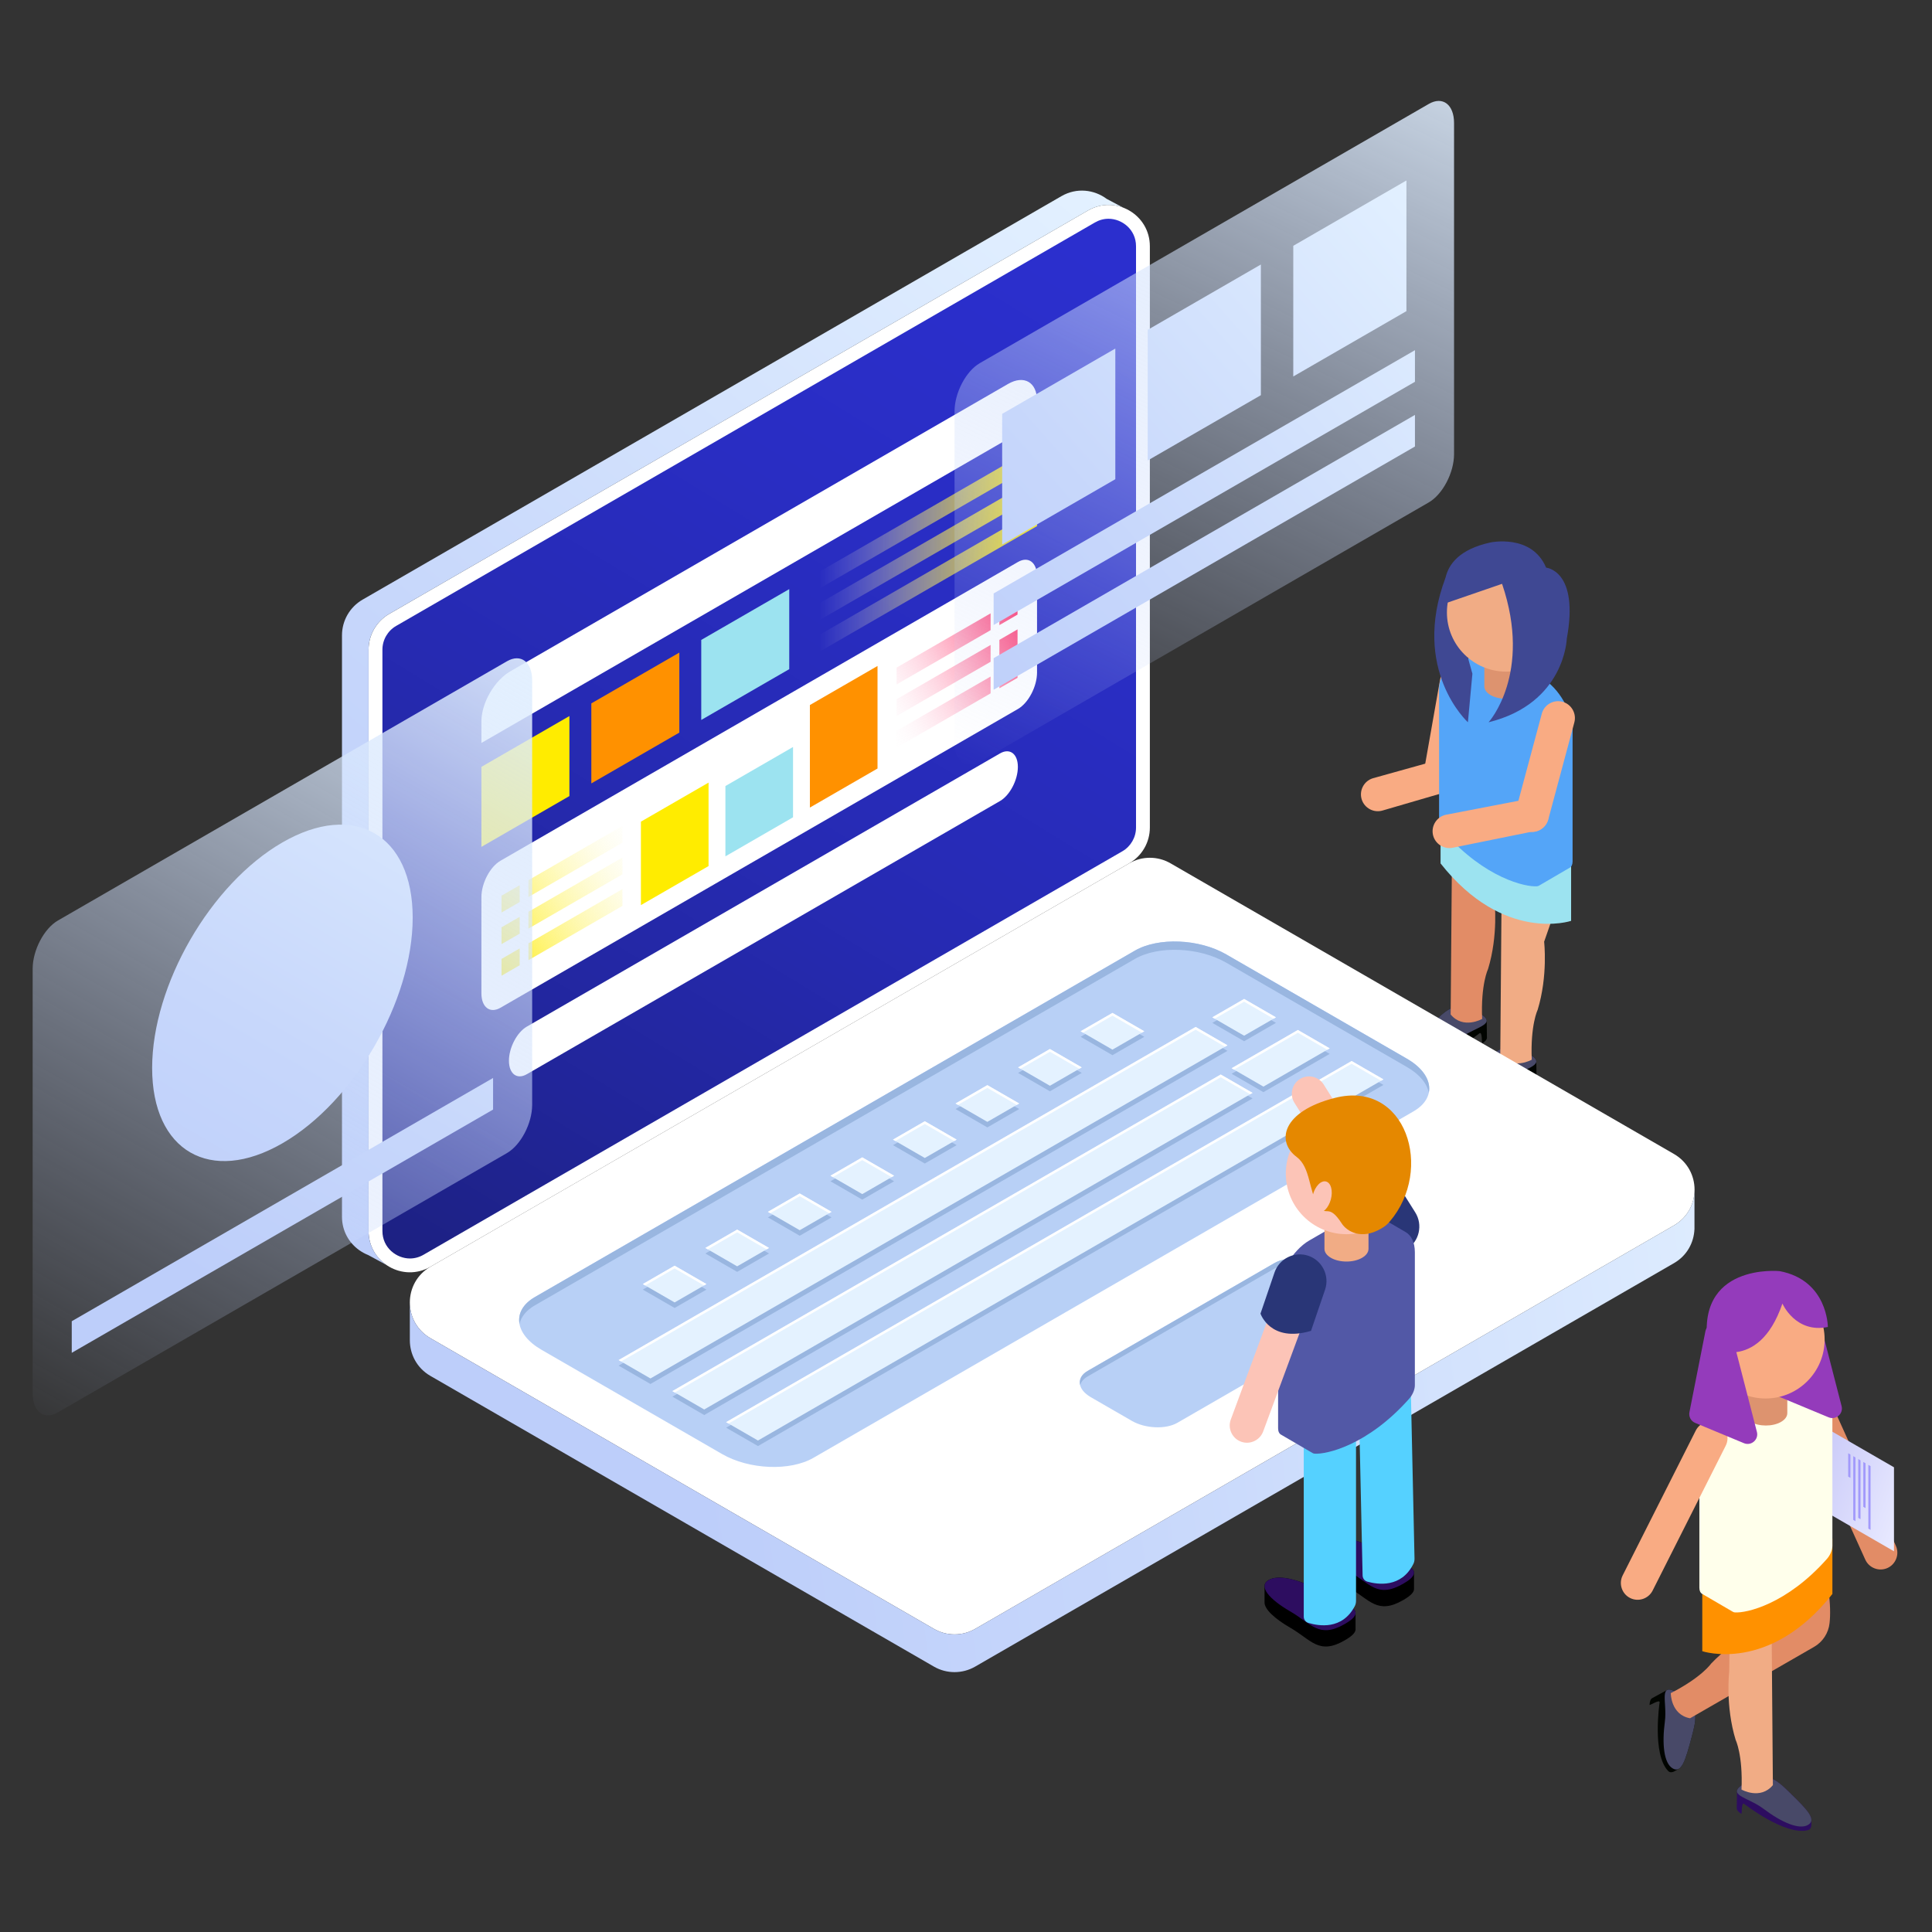
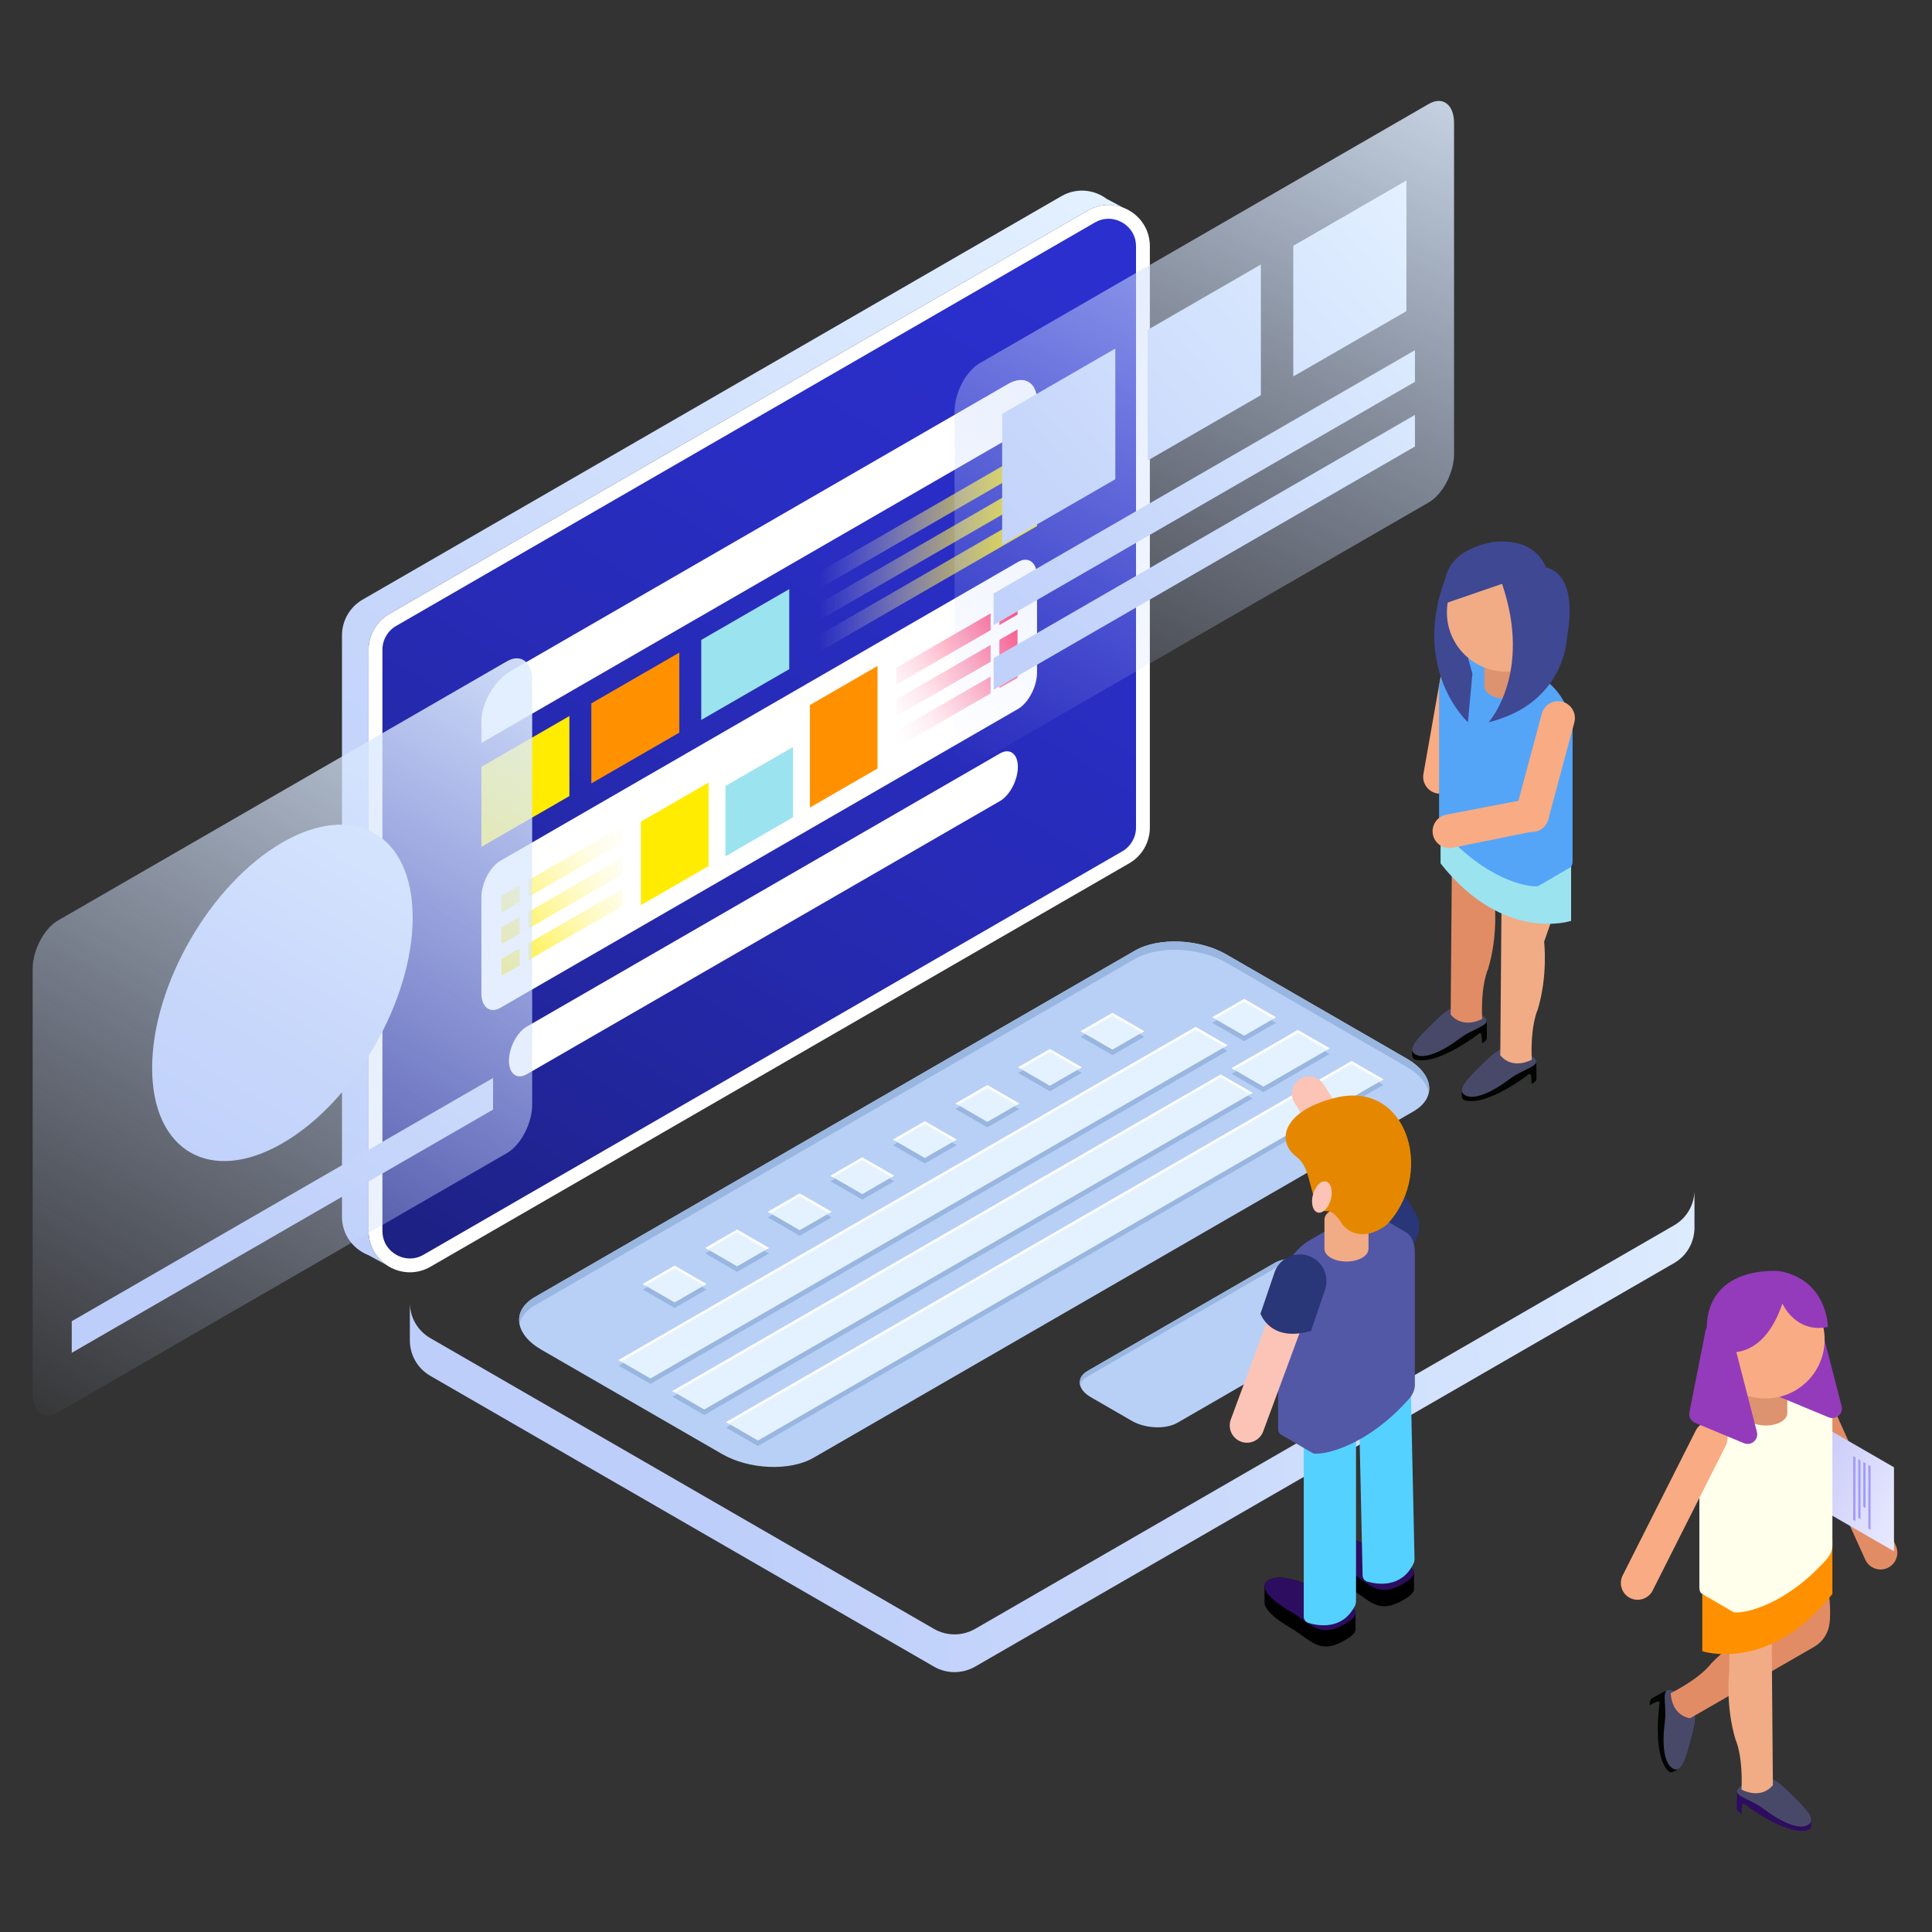
<svg xmlns="http://www.w3.org/2000/svg" version="1.1" id="Layer_1" x="0px" y="0px" width="1024px" height="1024px" viewBox="0 0 1024 1024" enable-background="new 0 0 1024 1024" xml:space="preserve">
  <rect x="0" y="0" width="1024" height="1024" fill="#333333" stroke="none" />
  <g>
    <g>
      <path fill="#F9AB83" d="M761.672,420.532L761.672,420.532c4.832,0.864,9.495-2.385,10.361-7.218l8.787-49.798    c0.865-4.833-2.382-9.497-7.217-10.361l0,0c-4.835-0.864-9.495,2.385-10.361,7.218l-8.79,49.798    C753.589,415.005,756.837,419.668,761.672,420.532z" />
-       <path fill="#F9AB83" d="M721.736,423.713L721.736,423.713c1.475,4.684,6.513,7.311,11.196,5.838l30.814-8.985    c4.9-0.316,8.65-4.582,8.337-9.484l0,0c-0.315-4.9-4.584-8.651-9.484-8.335l-35.024,9.768    C722.892,413.989,720.263,419.029,721.736,423.713z" />
    </g>
    <g>
      <g>
        <g>
          <path fill="#010400" d="M814.397,571.343c0.117,1.189-0.835,2.213-2.412,3.217c-0.454,0.288,0.058-6.413-1.502-5.292      c-0.45,0.322-21.959,17.072-33.97,13.979c-1.333-0.344-1.756-1.567-1.794-2.585v-2.7c-0.165-3.045,4.364-7.691,11.248-14.399      c7.581-7.388,12.416-12,23.749-5.457c3.24,1.869,4.54,3.271,4.557,4.468L814.397,571.343z" />
          <path fill="#484968" d="M785.968,563.563c-9.162,8.928-14.158,14.203-9.454,16.921c4.705,2.715,14.104-1.374,23.75-8.663      c8.45-6.381,20.787-7.172,9.453-13.715C798.384,551.563,793.549,556.175,785.968,563.563z" />
        </g>
      </g>
      <path fill="#F1AC85" d="M795.178,559.305l0.67-82.428l27.247,8.833l-4.673,13.431c0,0,2.109,17.951-3.44,36.125    c0,0-3.89,7.932-3.12,26.399C811.861,561.666,801.854,567.356,795.178,559.305z" />
    </g>
    <g>
      <g>
        <g>
          <path fill="#010400" d="M788.102,549.734c0.117,1.189-0.835,2.213-2.412,3.217c-0.454,0.288,0.059-6.409-1.502-5.292      c-0.45,0.322-21.959,17.072-33.97,13.979c-1.333-0.344-1.756-1.567-1.794-2.581v-2.701c-0.164-3.048,4.365-7.694,11.248-14.398      c7.581-7.389,12.416-12.004,23.749-5.457c3.241,1.869,4.54,3.268,4.557,4.464L788.102,549.734z" />
          <path fill="#484968" d="M759.672,541.958c-9.162,8.924-14.158,14.202-9.454,16.917c4.705,2.715,14.104-1.374,23.75-8.663      c8.45-6.381,20.787-7.168,9.453-13.711C772.088,529.954,767.253,534.569,759.672,541.958z" />
        </g>
      </g>
      <path fill="#E28C66" d="M768.882,537.696l0.67-82.427l27.247,8.833l-4.67,13.432c0,0,2.106,17.95-3.443,36.124    c0,0-3.89,7.932-3.12,26.399C785.565,540.058,775.559,545.748,768.882,537.696z" />
    </g>
    <path fill="#9CE3F0" d="M832.721,457.637v30.437c0,0-35.667,12.043-69.193-30.437v-29.46L832.721,457.637z" />
    <path fill="#54A5F8" d="M815.775,469.37c-0.333,0.211-0.711,0.345-1.141,0.379c-5.979,0.462-27.472-4.218-48.973-28.45   c-1.771-1.995-2.915-4.703-2.915-6.967v-68.764c0-5.182,1.853-8.818,4.832-10.493l16.165-9.433   c2.941-1.751,7.024-1.541,11.522,1.055l22.048,12.73c8.904,5.141,16.187,17.756,16.187,28.038v69.164   c0,1.612-0.574,2.792-1.557,3.309L815.775,469.37z" />
    <path fill="#DD936F" d="M809.521,363.695c0.03,1.71-1.076,3.426-3.334,4.73c-4.453,2.57-11.67,2.57-16.124,0   c-2.258-1.304-3.367-3.021-3.333-4.73v-14.981c-0.034-1.71,1.075-3.424,3.333-4.729c4.454-2.571,11.671-2.571,16.124,0   c2.258,1.304,3.364,3.019,3.334,4.729V363.695z" />
    <path fill="#F9AB83" d="M808.61,342.449c0,3.742,2.629,5.259,5.869,3.388c3.244-1.871,5.873-6.424,5.873-10.167   c0-3.744-2.629-5.261-5.873-3.39C811.239,334.153,808.61,338.705,808.61,342.449z" />
    <path fill="#3F4893" d="M778.022,382.821c0,0-30.351-27.597-11.839-76.693l14.221,50.963L778.022,382.821z" />
    <circle fill="#F1AC85" cx="798.284" cy="324.588" r="31.389" />
    <path fill="#3F4893" d="M788.981,382.821c0,0,23.348-25.73,7.147-73.377l-29.065,10.005c0,0-10.007-24.777,22.873-31.923   c0,0,21.918-4.765,29.54,13.34c0,0,17.629,1.43,10.959,37.641C830.436,338.507,829.483,372.813,788.981,382.821z" />
    <g>
      <path fill="#F9AB83" d="M809.6,440.634L809.6,440.634c4.732,1.32,9.681-1.474,10.997-6.205l13.818-51.464    c1.319-4.73-1.475-9.68-6.203-10.998l0,0c-4.731-1.318-9.681,1.476-11,6.206l-13.818,51.464    C802.078,434.368,804.868,439.318,809.6,440.634z" />
      <path fill="#F9AB83" d="M759.493,442.431L759.493,442.431c1.024,4.804,5.794,7.895,10.595,6.871l41.574-8.437    c4.91,0.149,9.048-3.744,9.199-8.653l0,0c0.147-4.909-3.746-9.046-8.656-9.196l-45.839,8.82    C761.562,432.86,758.469,437.629,759.493,442.431z" />
    </g>
  </g>
  <g>
    <g>
      <path fill="#FFFFFF" d="M195.354,652.453V344.341c0-7.813,4.168-15.033,10.935-18.94l370.357-213.825    c14.58-8.418,32.804,2.103,32.804,18.938v308.115c0,7.813-4.168,15.031-10.935,18.938L228.157,671.392    C213.578,679.812,195.354,669.289,195.354,652.453z" />
      <linearGradient id="SVGID_1_" gradientUnits="userSpaceOnUse" x1="81.164" y1="916.505" x2="682.396" y2="-66.125">
        <stop offset="0" style="stop-color:#0F123B" />
        <stop offset="0.074" style="stop-color:#141754" />
        <stop offset="0.208" style="stop-color:#1B1F7A" />
        <stop offset="0.347" style="stop-color:#212599" />
        <stop offset="0.491" style="stop-color:#262AB2" />
        <stop offset="0.643" style="stop-color:#292DC3" />
        <stop offset="0.805" style="stop-color:#2B2FCE" />
        <stop offset="0.999" style="stop-color:#2C30D1" />
      </linearGradient>
      <path fill="url(#SVGID_1_)" d="M217.258,667.021c-7.007,0-14.567-5.57-14.567-14.567V344.341c0-5.177,2.784-9.998,7.265-12.584    L580.316,117.93c2.274-1.314,4.708-1.981,7.23-1.981c7.007,0,14.566,5.567,14.566,14.565v308.113    c0,5.177-2.783,9.999-7.268,12.586L224.49,665.041C222.217,666.354,219.782,667.021,217.258,667.021z" />
      <g>
        <linearGradient id="SVGID_2_" gradientUnits="userSpaceOnUse" x1="557.336" y1="65.677" x2="143.86" y2="558.328">
          <stop offset="0" style="stop-color:#E4F2FF" />
          <stop offset="0.056" style="stop-color:#E1EFFF" />
          <stop offset="0.648" style="stop-color:#C7D7FB" />
          <stop offset="0.999" style="stop-color:#BDCEFA" />
        </linearGradient>
        <path fill="url(#SVGID_2_)" d="M195.354,652.453V344.341c0-7.813,4.168-15.033,10.935-18.94l370.357-213.825     c6.134-3.543,12.9-3.7,18.694-1.478l0.014-0.015l-8.767-4.662c-6.608-4.923-15.891-6.143-24.038-1.438L192.191,317.812     c-6.766,3.905-10.935,11.125-10.935,18.938v308.112c0,7.536,3.665,13.791,9.008,17.663v0.028l0.218,0.116     c1.459,1.031,3.029,1.887,4.692,2.543l9.786,5.299C199.299,666.681,195.354,660.265,195.354,652.453z" />
        <linearGradient id="SVGID_3_" gradientUnits="userSpaceOnUse" x1="295.1" y1="570.244" x2="123.081" y2="775.202">
          <stop offset="0" style="stop-color:#E4F2FF" />
          <stop offset="0.056" style="stop-color:#E1EFFF" />
          <stop offset="0.648" style="stop-color:#C7D7FB" />
          <stop offset="0.999" style="stop-color:#BDCEFA" />
        </linearGradient>
        <path fill="url(#SVGID_3_)" d="M209.033,672.719l0.084,0.044l0.009-0.01C209.095,672.739,209.062,672.732,209.033,672.719z" />
      </g>
    </g>
    <g>
-       <path fill="#FFFFFF" d="M228.157,709.271l266.836,154.057c6.766,3.907,15.103,3.907,21.87,0L887.22,649.502    c14.577-8.416,14.577-29.461,0-37.877L620.386,457.567c-6.767-3.907-15.104-3.907-21.87,0L228.157,671.392    C213.578,679.812,213.578,700.856,228.157,709.271z" />
      <linearGradient id="SVGID_4_" gradientUnits="userSpaceOnUse" x1="1002.566" y1="704.304" x2="365.798" y2="787.84">
        <stop offset="0" style="stop-color:#E4F2FF" />
        <stop offset="0.056" style="stop-color:#E1EFFF" />
        <stop offset="0.648" style="stop-color:#C7D7FB" />
        <stop offset="0.999" style="stop-color:#BDCEFA" />
      </linearGradient>
      <path fill="url(#SVGID_4_)" d="M887.22,649.502L516.862,863.328c-6.767,3.907-15.104,3.907-21.87,0L228.157,709.271    c-7.289-4.209-10.933-11.573-10.933-18.938v20.007c0,7.364,3.645,14.729,10.933,18.938l266.836,154.056    c6.766,3.907,15.103,3.907,21.87,0L887.22,669.509c6.966-4.021,10.563-10.928,10.872-17.959l0.015-0.007v-0.206    c0.017-0.513,0.017-1.024,0-1.536v-18.468C897.862,638.437,894.254,645.439,887.22,649.502z M898.092,629.56    c0.004,0.076,0.011,0.155,0.015,0.234v-0.237L898.092,629.56z" />
      <path fill="#B8D0F6" d="M749.149,589.068L431.128,772.682c-12.408,7.161-34.08,6.265-48.406-2.007l-95.736-55.272    c-14.326-8.271-15.883-20.787-3.476-27.948l318.023-183.61c12.409-7.163,34.079-6.266,48.405,2.007l95.736,55.272    C760.002,569.395,761.559,581.906,749.149,589.068z" />
      <path fill="#99B6E0" d="M283.511,691.855l318.022-183.611c12.409-7.163,34.079-6.265,48.405,2.007l95.736,55.274    c6.825,3.941,10.715,8.842,11.615,13.666c1.271-6.123-2.694-12.917-11.615-18.068l-95.736-55.272    c-14.326-8.273-35.996-9.172-48.405-2.007l-318.022,183.61c-6.498,3.752-9.129,8.973-8.139,14.278    C276.142,698.021,278.829,694.557,283.511,691.855z" />
      <path fill="#99B6E0" d="M540.188,587.811l-16.866-9.735l-16.862,9.735l16.862,9.738L540.188,587.811z M507.037,606.951    l-16.866-9.735l-16.865,9.735l16.865,9.739L507.037,606.951z M573.34,568.669l-16.862-9.731l-16.866,9.731l16.866,9.739    L573.34,568.669z M669.65,578.861l35.121-20.274l-16.866-9.739l-35.117,20.278L669.65,578.861z M676.279,542.14l-16.862-9.738    l-16.866,9.738l16.862,9.735L676.279,542.14z M606.495,549.531l-16.866-9.735l-16.866,9.735l16.866,9.736L606.495,549.531z     M473.884,626.093l-16.865-9.735l-16.866,9.735l16.866,9.738L473.884,626.093z M647.018,572.456L356.381,740.255l16.864,9.739    l290.638-167.803L647.018,572.456z M440.731,645.233l-16.864-9.735l-16.865,9.735l16.865,9.739L440.731,645.233z M633.719,547.236    L327.892,723.809l16.864,9.735l305.829-176.572L633.719,547.236z M716.396,565.298L384.871,756.705l16.865,9.735l331.523-191.407    L716.396,565.298z M374.426,683.516l-16.864-9.739l-16.865,9.739l16.865,9.735L374.426,683.516z M407.58,664.375l-16.866-9.736    l-16.865,9.736l16.865,9.738L407.58,664.375z" />
      <path fill="#E4F2FF" d="M540.188,584.876l-16.866-9.735l-16.862,9.735l16.862,9.738L540.188,584.876z M507.037,604.017    l-16.866-9.735l-16.865,9.735l16.865,9.739L507.037,604.017z M573.34,565.734l-16.862-9.731l-16.866,9.731l16.866,9.739    L573.34,565.734z M669.65,575.927l35.121-20.274l-16.866-9.739l-35.117,20.278L669.65,575.927z M676.279,539.205l-16.862-9.739    l-16.866,9.739l16.862,9.735L676.279,539.205z M606.495,546.597l-16.866-9.735l-16.866,9.735l16.866,9.735L606.495,546.597z     M473.884,623.158l-16.865-9.736l-16.866,9.736l16.866,9.738L473.884,623.158z M647.018,569.521L356.381,737.32l16.864,9.739    l290.638-167.803L647.018,569.521z M440.731,642.299l-16.864-9.735l-16.865,9.735l16.865,9.739L440.731,642.299z M633.719,544.302    L327.892,720.873l16.864,9.736l305.829-176.572L633.719,544.302z M716.396,562.363L384.871,753.771l16.865,9.735l331.523-191.407    L716.396,562.363z M374.426,680.581l-16.864-9.735l-16.865,9.735l16.865,9.735L374.426,680.581z M407.58,661.439l-16.866-9.735    l-16.865,9.735l16.865,9.739L407.58,661.439z" />
      <path fill="#FFFFFF" d="M556.478,557.467l15.595,9.003l1.268-0.735l-16.862-9.731l-16.866,9.731l1.271,0.735L556.478,557.467z     M589.629,538.325l15.595,9.004l1.271-0.732l-16.866-9.735l-16.866,9.735l1.271,0.732L589.629,538.325z M523.322,576.607    l15.595,9.004l1.271-0.735l-16.866-9.735l-16.862,9.735l1.268,0.735L523.322,576.607z M654.056,566.924l33.85-19.54l15.595,9.004    l1.271-0.735l-16.866-9.739l-35.117,20.278L654.056,566.924z M490.171,595.749l15.594,9.003l1.271-0.735l-16.866-9.735    l-16.865,9.735l1.27,0.735L490.171,595.749z M659.417,530.934l15.591,9.004l1.271-0.732l-16.862-9.739l-16.866,9.739l1.271,0.732    L659.417,530.934z M716.396,562.363L384.871,753.771l1.27,0.732l330.255-190.672l15.595,9.003l1.268-0.735L716.396,562.363z     M649.313,554.772l1.271-0.735l-16.866-9.735L327.892,720.873l1.27,0.732l304.558-175.837L649.313,554.772z M357.562,672.31    l15.594,9.003l1.27-0.731l-16.864-9.735l-16.865,9.735l1.27,0.731L357.562,672.31z M662.612,579.989l1.271-0.732l-16.866-9.735    L356.381,737.32l1.27,0.735l289.366-167.07L662.612,579.989z M390.713,653.172l15.595,9.004l1.271-0.736l-16.866-9.735    l-16.865,9.735l1.27,0.736L390.713,653.172z M457.02,614.89l15.595,9.004l1.27-0.735l-16.865-9.736l-16.866,9.736l1.271,0.735    L457.02,614.89z M423.867,634.03l15.594,9.004l1.27-0.735l-16.864-9.735l-16.865,9.735l1.27,0.735L423.867,634.03z" />
      <path fill="#B8D0F6" d="M723.132,696.894l-99.101,57.217c-6.151,3.55-16.993,3.104-24.096-1l-21.771-12.566    c-7.104-4.1-7.88-10.361-1.729-13.911l99.101-57.217c6.151-3.554,16.993-3.104,24.097,1l21.77,12.567    C728.507,687.083,729.283,693.344,723.132,696.894z" />
      <path fill="#99B6E0" d="M576.437,729.564l99.101-57.214c6.151-3.554,16.993-3.104,24.097,0.997l21.77,12.57    c3.21,1.852,5.056,4.147,5.626,6.433c0.876-3.147-1.021-6.708-5.626-9.367l-21.77-12.567c-7.104-4.104-17.945-4.554-24.097-1    l-99.101,57.214c-3.371,1.948-4.588,4.708-3.896,7.48C573.018,732.402,574.275,730.815,576.437,729.564z" />
    </g>
    <g>
      <g>
        <path fill="#FFFFFF" d="M549.652,223.757v-11.385c0-9.799-6.883-13.772-15.367-8.872L270.521,355.784     c-8.486,4.9-15.366,16.816-15.366,26.615v11.385L549.652,223.757z" />
        <g>
          <path fill="#FFFFFF" d="M282.309,363.544c0,3.945-2.77,8.74-6.186,10.713c-3.416,1.973-6.186,0.373-6.186-3.57      c0-3.945,2.77-8.741,6.186-10.713C279.539,358.001,282.309,359.599,282.309,363.544z" />
          <path fill="#FFFFFF" d="M304.047,350.992c0,3.945-2.77,8.741-6.186,10.713c-3.416,1.973-6.184,0.375-6.184-3.57      c0-3.945,2.768-8.741,6.184-10.713C301.278,345.449,304.047,347.049,304.047,350.992z" />
-           <path fill="#FFFFFF" d="M325.788,338.44c0,3.945-2.77,8.742-6.186,10.713c-3.416,1.972-6.186,0.375-6.186-3.571      c0-3.945,2.77-8.74,6.186-10.713C323.019,332.897,325.788,334.496,325.788,338.44z" />
        </g>
        <polygon fill="#FFEC00" points="301.795,421.935 255.155,448.861 255.155,406.448 301.795,379.52    " />
        <polygon fill="#FF9100" points="360.057,388.296 313.417,415.225 313.417,372.81 360.057,345.882    " />
        <polygon fill="#9CE3F0" points="418.318,354.659 371.679,381.587 371.679,339.172 418.318,312.244    " />
        <linearGradient id="SVGID_5_" gradientUnits="userSpaceOnUse" x1="434.361" y1="307.657" x2="549.652" y2="307.657">
          <stop offset="0" style="stop-color:#FCFDFF;stop-opacity:0" />
          <stop offset="0.121" style="stop-color:#FCFAD7;stop-opacity:0.121" />
          <stop offset="0.366" style="stop-color:#FDF58C;stop-opacity:0.366" />
          <stop offset="0.585" style="stop-color:#FEF150;stop-opacity:0.586" />
          <stop offset="0.77" style="stop-color:#FFEE24;stop-opacity:0.771" />
          <stop offset="0.914" style="stop-color:#FFED0A;stop-opacity:0.915" />
          <stop offset="0.999" style="stop-color:#FFEC00" />
        </linearGradient>
        <polygon fill="url(#SVGID_5_)" points="434.361,345.397 549.652,278.833 549.652,269.916 434.361,336.48    " />
        <linearGradient id="SVGID_6_" gradientUnits="userSpaceOnUse" x1="434.361" y1="290.908" x2="549.652" y2="290.908">
          <stop offset="0" style="stop-color:#FCFDFF;stop-opacity:0" />
          <stop offset="0.121" style="stop-color:#FCFAD7;stop-opacity:0.121" />
          <stop offset="0.366" style="stop-color:#FDF58C;stop-opacity:0.366" />
          <stop offset="0.585" style="stop-color:#FEF150;stop-opacity:0.586" />
          <stop offset="0.77" style="stop-color:#FFEE24;stop-opacity:0.771" />
          <stop offset="0.914" style="stop-color:#FFED0A;stop-opacity:0.915" />
          <stop offset="0.999" style="stop-color:#FFEC00" />
        </linearGradient>
        <polygon fill="url(#SVGID_6_)" points="434.361,328.648 549.652,262.086 549.652,253.168 434.361,319.73    " />
        <linearGradient id="SVGID_7_" gradientUnits="userSpaceOnUse" x1="434.361" y1="274.16" x2="549.652" y2="274.16">
          <stop offset="0" style="stop-color:#FCFDFF;stop-opacity:0" />
          <stop offset="0.121" style="stop-color:#FCFAD7;stop-opacity:0.121" />
          <stop offset="0.366" style="stop-color:#FDF58C;stop-opacity:0.366" />
          <stop offset="0.585" style="stop-color:#FEF150;stop-opacity:0.586" />
          <stop offset="0.77" style="stop-color:#FFEE24;stop-opacity:0.771" />
          <stop offset="0.914" style="stop-color:#FFED0A;stop-opacity:0.915" />
          <stop offset="0.999" style="stop-color:#FFEC00" />
        </linearGradient>
        <polygon fill="url(#SVGID_7_)" points="434.361,311.901 549.652,245.338 549.652,236.419 434.361,302.983    " />
        <path fill="#FFFFFF" d="M539.532,375.779l-274.258,158.34c-5.565,3.217-10.119-0.227-10.119-7.649v-50.927     c0-7.421,4.553-16.122,10.119-19.335l274.258-158.343c5.563-3.213,10.12,0.23,10.12,7.651v50.929     C549.652,363.863,545.096,372.566,539.532,375.779z" />
        <g>
          <polygon fill="#FFEC00" points="375.548,459.034 339.701,479.73 339.701,435.493 375.548,414.798     " />
          <polygon fill="#9CE3F0" points="420.325,433.182 384.479,453.878 384.479,416.616 420.325,395.92     " />
          <polygon fill="#FF9100" points="465.105,407.328 429.258,428.024 429.258,373.678 465.105,352.98     " />
        </g>
        <linearGradient id="SVGID_8_" gradientUnits="userSpaceOnUse" x1="471.166" y1="396.502" x2="558.902" y2="342.581">
          <stop offset="0" style="stop-color:#FCFDFF;stop-opacity:0" />
          <stop offset="0.277" style="stop-color:#FDB2C9;stop-opacity:0.277" />
          <stop offset="0.527" style="stop-color:#FE779D;stop-opacity:0.527" />
          <stop offset="0.738" style="stop-color:#FE4B7E;stop-opacity:0.739" />
          <stop offset="0.902" style="stop-color:#FF316A;stop-opacity:0.903" />
          <stop offset="0.999" style="stop-color:#FF2763" />
        </linearGradient>
        <polygon fill="url(#SVGID_8_)" points="529.688,364.813 539.316,359.255 539.316,350.337 529.688,355.896    " />
        <linearGradient id="SVGID_9_" gradientUnits="userSpaceOnUse" x1="463.691" y1="384.346" x2="551.431" y2="330.423">
          <stop offset="0" style="stop-color:#FCFDFF;stop-opacity:0" />
          <stop offset="0.277" style="stop-color:#FDB2C9;stop-opacity:0.277" />
          <stop offset="0.527" style="stop-color:#FE779D;stop-opacity:0.527" />
          <stop offset="0.738" style="stop-color:#FE4B7E;stop-opacity:0.739" />
          <stop offset="0.902" style="stop-color:#FF316A;stop-opacity:0.903" />
          <stop offset="0.999" style="stop-color:#FF2763" />
        </linearGradient>
        <polygon fill="url(#SVGID_9_)" points="529.688,348.066 539.316,342.506 539.316,333.588 529.688,339.148    " />
        <linearGradient id="SVGID_10_" gradientUnits="userSpaceOnUse" x1="456.225" y1="372.186" x2="543.959" y2="318.266">
          <stop offset="0" style="stop-color:#FCFDFF;stop-opacity:0" />
          <stop offset="0.277" style="stop-color:#FDB2C9;stop-opacity:0.277" />
          <stop offset="0.527" style="stop-color:#FE779D;stop-opacity:0.527" />
          <stop offset="0.738" style="stop-color:#FE4B7E;stop-opacity:0.739" />
          <stop offset="0.902" style="stop-color:#FF316A;stop-opacity:0.903" />
          <stop offset="0.999" style="stop-color:#FF2763" />
        </linearGradient>
        <polygon fill="url(#SVGID_10_)" points="529.688,331.317 539.316,325.758 539.316,316.841 529.688,322.399    " />
        <linearGradient id="SVGID_11_" gradientUnits="userSpaceOnUse" x1="470.594" y1="395.573" x2="558.332" y2="341.651">
          <stop offset="0" style="stop-color:#FCFDFF;stop-opacity:0" />
          <stop offset="0.277" style="stop-color:#FDB2C9;stop-opacity:0.277" />
          <stop offset="0.527" style="stop-color:#FE779D;stop-opacity:0.527" />
          <stop offset="0.738" style="stop-color:#FE4B7E;stop-opacity:0.739" />
          <stop offset="0.902" style="stop-color:#FF316A;stop-opacity:0.903" />
          <stop offset="0.999" style="stop-color:#FF2763" />
        </linearGradient>
        <polygon fill="url(#SVGID_11_)" points="475.221,396.261 525.041,367.498 525.041,358.58 475.221,387.341    " />
        <linearGradient id="SVGID_12_" gradientUnits="userSpaceOnUse" x1="463.123" y1="383.416" x2="550.861" y2="329.493">
          <stop offset="0" style="stop-color:#FCFDFF;stop-opacity:0" />
          <stop offset="0.277" style="stop-color:#FDB2C9;stop-opacity:0.277" />
          <stop offset="0.527" style="stop-color:#FE779D;stop-opacity:0.527" />
          <stop offset="0.738" style="stop-color:#FE4B7E;stop-opacity:0.739" />
          <stop offset="0.902" style="stop-color:#FF316A;stop-opacity:0.903" />
          <stop offset="0.999" style="stop-color:#FF2763" />
        </linearGradient>
        <polygon fill="url(#SVGID_12_)" points="475.221,379.511 525.041,350.748 525.041,341.831 475.221,370.594    " />
        <linearGradient id="SVGID_13_" gradientUnits="userSpaceOnUse" x1="455.651" y1="371.259" x2="543.389" y2="317.337">
          <stop offset="0" style="stop-color:#FCFDFF;stop-opacity:0" />
          <stop offset="0.277" style="stop-color:#FDB2C9;stop-opacity:0.277" />
          <stop offset="0.527" style="stop-color:#FE779D;stop-opacity:0.527" />
          <stop offset="0.738" style="stop-color:#FE4B7E;stop-opacity:0.739" />
          <stop offset="0.902" style="stop-color:#FF316A;stop-opacity:0.903" />
          <stop offset="0.999" style="stop-color:#FF2763" />
        </linearGradient>
        <polygon fill="url(#SVGID_13_)" points="475.221,362.764 525.041,334 525.041,325.083 475.221,353.844    " />
        <linearGradient id="SVGID_14_" gradientUnits="userSpaceOnUse" x1="339.632" y1="429.644" x2="240.395" y2="496.924">
          <stop offset="0" style="stop-color:#FCFDFF;stop-opacity:0" />
          <stop offset="0.121" style="stop-color:#FCFAD7;stop-opacity:0.121" />
          <stop offset="0.366" style="stop-color:#FDF58C;stop-opacity:0.366" />
          <stop offset="0.585" style="stop-color:#FEF150;stop-opacity:0.586" />
          <stop offset="0.77" style="stop-color:#FFEE24;stop-opacity:0.771" />
          <stop offset="0.914" style="stop-color:#FFED0A;stop-opacity:0.915" />
          <stop offset="0.999" style="stop-color:#FFEC00" />
        </linearGradient>
        <polygon fill="url(#SVGID_14_)" points="275.444,469.188 265.815,474.746 265.815,483.664 275.444,478.105    " />
        <linearGradient id="SVGID_15_" gradientUnits="userSpaceOnUse" x1="347.416" y1="441.117" x2="248.173" y2="508.4">
          <stop offset="0" style="stop-color:#FCFDFF;stop-opacity:0" />
          <stop offset="0.121" style="stop-color:#FCFAD7;stop-opacity:0.121" />
          <stop offset="0.366" style="stop-color:#FDF58C;stop-opacity:0.366" />
          <stop offset="0.585" style="stop-color:#FEF150;stop-opacity:0.586" />
          <stop offset="0.77" style="stop-color:#FFEE24;stop-opacity:0.771" />
          <stop offset="0.914" style="stop-color:#FFED0A;stop-opacity:0.915" />
          <stop offset="0.999" style="stop-color:#FFEC00" />
        </linearGradient>
        <polygon fill="url(#SVGID_15_)" points="275.444,485.935 265.815,491.495 265.815,500.413 275.444,494.853    " />
        <linearGradient id="SVGID_16_" gradientUnits="userSpaceOnUse" x1="355.191" y1="452.593" x2="255.953" y2="519.873">
          <stop offset="0" style="stop-color:#FCFDFF;stop-opacity:0" />
          <stop offset="0.121" style="stop-color:#FCFAD7;stop-opacity:0.121" />
          <stop offset="0.366" style="stop-color:#FDF58C;stop-opacity:0.366" />
          <stop offset="0.585" style="stop-color:#FEF150;stop-opacity:0.586" />
          <stop offset="0.77" style="stop-color:#FFEE24;stop-opacity:0.771" />
          <stop offset="0.914" style="stop-color:#FFED0A;stop-opacity:0.915" />
          <stop offset="0.999" style="stop-color:#FFEC00" />
        </linearGradient>
        <polygon fill="url(#SVGID_16_)" points="275.444,502.684 265.815,508.243 265.815,517.16 275.444,511.602    " />
        <linearGradient id="SVGID_17_" gradientUnits="userSpaceOnUse" x1="341.239" y1="432.012" x2="241.999" y2="499.294">
          <stop offset="0" style="stop-color:#FCFDFF;stop-opacity:0" />
          <stop offset="0.121" style="stop-color:#FCFAD7;stop-opacity:0.121" />
          <stop offset="0.366" style="stop-color:#FDF58C;stop-opacity:0.366" />
          <stop offset="0.585" style="stop-color:#FEF150;stop-opacity:0.586" />
          <stop offset="0.77" style="stop-color:#FFEE24;stop-opacity:0.771" />
          <stop offset="0.914" style="stop-color:#FFED0A;stop-opacity:0.915" />
          <stop offset="0.999" style="stop-color:#FFEC00" />
        </linearGradient>
        <polygon fill="url(#SVGID_17_)" points="329.91,437.74 280.09,466.503 280.09,475.421 329.91,446.658    " />
        <linearGradient id="SVGID_18_" gradientUnits="userSpaceOnUse" x1="349.019" y1="443.487" x2="249.778" y2="510.769">
          <stop offset="0" style="stop-color:#FCFDFF;stop-opacity:0" />
          <stop offset="0.121" style="stop-color:#FCFAD7;stop-opacity:0.121" />
          <stop offset="0.366" style="stop-color:#FDF58C;stop-opacity:0.366" />
          <stop offset="0.585" style="stop-color:#FEF150;stop-opacity:0.586" />
          <stop offset="0.77" style="stop-color:#FFEE24;stop-opacity:0.771" />
          <stop offset="0.914" style="stop-color:#FFED0A;stop-opacity:0.915" />
          <stop offset="0.999" style="stop-color:#FFEC00" />
        </linearGradient>
        <polygon fill="url(#SVGID_18_)" points="329.91,454.49 280.09,483.253 280.09,492.17 329.91,463.407    " />
        <linearGradient id="SVGID_19_" gradientUnits="userSpaceOnUse" x1="356.798" y1="454.961" x2="257.558" y2="522.243">
          <stop offset="0" style="stop-color:#FCFDFF;stop-opacity:0" />
          <stop offset="0.121" style="stop-color:#FCFAD7;stop-opacity:0.121" />
          <stop offset="0.366" style="stop-color:#FDF58C;stop-opacity:0.366" />
          <stop offset="0.585" style="stop-color:#FEF150;stop-opacity:0.586" />
          <stop offset="0.77" style="stop-color:#FFEE24;stop-opacity:0.771" />
          <stop offset="0.914" style="stop-color:#FFED0A;stop-opacity:0.915" />
          <stop offset="0.999" style="stop-color:#FFEC00" />
        </linearGradient>
        <polygon fill="url(#SVGID_19_)" points="329.91,471.237 280.09,500 280.09,508.918 329.91,480.155    " />
      </g>
      <path fill="#FFFFFF" d="M530.034,424.553L279.209,569.363c-5.205,3.004-9.46-0.213-9.46-7.147l0,0    c0-6.938,4.256-15.072,9.46-18.076l250.825-144.814c5.203-3.005,9.457,0.213,9.457,7.151l0,0    C539.491,413.414,535.237,421.548,530.034,424.553z" />
    </g>
  </g>
  <g>
    <g>
      <linearGradient id="SVGID_20_" gradientUnits="userSpaceOnUse" x1="292.3" y1="298.691" x2="24.549" y2="769.63">
        <stop offset="0" style="stop-color:#E4F2FF" />
        <stop offset="0.307" style="stop-color:#D7E6FD;stop-opacity:0.692" />
        <stop offset="0.999" style="stop-color:#BDCEFA;stop-opacity:0" />
      </linearGradient>
      <path fill="url(#SVGID_20_)" d="M268.667,611.172L30.703,748.561c-7.366,4.255-13.392-0.302-13.392-10.123V513.477    c0-9.82,6.026-21.333,13.392-25.586l237.964-137.389c7.366-4.251,13.392,0.304,13.392,10.125v224.958    C282.06,595.405,276.034,606.921,268.667,611.172z" />
      <g>
        <linearGradient id="SVGID_21_" gradientUnits="userSpaceOnUse" x1="312.964" y1="363.974" x2="123.44" y2="689.222">
          <stop offset="0" style="stop-color:#E4F2FF" />
          <stop offset="0.056" style="stop-color:#E1EFFF" />
          <stop offset="0.648" style="stop-color:#C7D7FB" />
          <stop offset="0.999" style="stop-color:#BDCEFA" />
        </linearGradient>
        <polygon fill="url(#SVGID_21_)" points="261.341,588.092 38.03,717.024 38.03,700.275 261.341,571.347    " />
        <linearGradient id="SVGID_22_" gradientUnits="userSpaceOnUse" x1="261.657" y1="334.075" x2="72.133" y2="659.324">
          <stop offset="0" style="stop-color:#E4F2FF" />
          <stop offset="0.056" style="stop-color:#E1EFFF" />
          <stop offset="0.648" style="stop-color:#C7D7FB" />
          <stop offset="0.999" style="stop-color:#BDCEFA" />
        </linearGradient>
        <path fill="url(#SVGID_22_)" d="M218.736,486.37c0,44.035-30.915,97.582-69.05,119.599     c-38.136,22.018-69.051,4.168-69.051-39.866c0-44.035,30.915-97.582,69.051-119.599     C187.821,424.486,218.736,442.335,218.736,486.37z" />
      </g>
    </g>
    <g>
      <linearGradient id="SVGID_23_" gradientUnits="userSpaceOnUse" x1="762.341" y1="-28.705" x2="544.906" y2="423.7">
        <stop offset="0" style="stop-color:#E4F2FF" />
        <stop offset="0.307" style="stop-color:#D7E6FD;stop-opacity:0.692" />
        <stop offset="0.999" style="stop-color:#BDCEFA;stop-opacity:0" />
      </linearGradient>
      <path fill="url(#SVGID_23_)" d="M757.283,266.285l-237.964,137.39c-7.368,4.252-13.392-0.302-13.392-10.124V218.062    c0-9.82,6.024-21.333,13.392-25.588L757.283,55.086c7.364-4.253,13.393,0.302,13.393,10.124v175.49    C770.676,250.519,764.647,262.034,757.283,266.285z" />
      <g>
        <linearGradient id="SVGID_24_" gradientUnits="userSpaceOnUse" x1="805.834" y1="144.822" x2="515.855" y2="400.867">
          <stop offset="0" style="stop-color:#E4F2FF" />
          <stop offset="0.056" style="stop-color:#E1EFFF" />
          <stop offset="0.648" style="stop-color:#C7D7FB" />
          <stop offset="0.999" style="stop-color:#BDCEFA" />
        </linearGradient>
        <polygon fill="url(#SVGID_24_)" points="749.957,236.66 526.646,365.588 526.646,348.841 749.957,219.912    " />
        <linearGradient id="SVGID_25_" gradientUnits="userSpaceOnUse" x1="788.813" y1="125.544" x2="498.833" y2="381.591">
          <stop offset="0" style="stop-color:#E4F2FF" />
          <stop offset="0.056" style="stop-color:#E1EFFF" />
          <stop offset="0.648" style="stop-color:#C7D7FB" />
          <stop offset="0.999" style="stop-color:#BDCEFA" />
        </linearGradient>
        <polygon fill="url(#SVGID_25_)" points="749.957,202.354 526.646,331.284 526.646,314.535 749.957,185.606    " />
        <g>
          <linearGradient id="SVGID_26_" gradientUnits="userSpaceOnUse" x1="744.218" y1="75.035" x2="454.236" y2="331.082">
            <stop offset="0" style="stop-color:#E4F2FF" />
            <stop offset="0.056" style="stop-color:#E1EFFF" />
            <stop offset="0.648" style="stop-color:#C7D7FB" />
            <stop offset="0.999" style="stop-color:#BDCEFA" />
          </linearGradient>
          <polygon fill="url(#SVGID_26_)" points="591.142,253.99 531.165,288.617 531.165,219.364 591.142,184.736     " />
          <linearGradient id="SVGID_27_" gradientUnits="userSpaceOnUse" x1="755.916" y1="88.285" x2="465.936" y2="344.331">
            <stop offset="0" style="stop-color:#E4F2FF" />
            <stop offset="0.056" style="stop-color:#E1EFFF" />
            <stop offset="0.648" style="stop-color:#C7D7FB" />
            <stop offset="0.999" style="stop-color:#BDCEFA" />
          </linearGradient>
          <polygon fill="url(#SVGID_27_)" points="668.29,209.45 608.313,244.075 608.313,174.822 668.29,140.195     " />
          <linearGradient id="SVGID_28_" gradientUnits="userSpaceOnUse" x1="767.611" y1="101.535" x2="477.64" y2="357.574">
            <stop offset="0" style="stop-color:#E4F2FF" />
            <stop offset="0.056" style="stop-color:#E1EFFF" />
            <stop offset="0.648" style="stop-color:#C7D7FB" />
            <stop offset="0.999" style="stop-color:#BDCEFA" />
          </linearGradient>
          <polygon fill="url(#SVGID_28_)" points="745.435,164.908 685.462,199.534 685.462,130.281 745.435,95.655     " />
        </g>
      </g>
    </g>
  </g>
  <g>
    <g>
      <g>
        <g>
          <g>
            <path fill="#010400" d="M875.906,899.937c-1.089,0.478-1.512,1.808-1.611,3.671c-0.027,0.532,5.532-3.193,5.33-1.293       c-0.063,0.55-4.052,27.424,4.519,36.331c0.948,0.985,2.22,0.752,3.12,0.288l2.341-1.323c2.729-1.351,4.536-7.557,6.982-16.817       c2.694-10.199,4.327-16.657-6.903-23.282c-3.21-1.894-5.063-2.337-6.106-1.763L875.906,899.937z" />
            <path fill="#484968" d="M896.587,920.793c-3.254,12.323-5.381,19.247-10.045,16.495c-4.663-2.75-5.722-12.911-4.123-24.853       c1.395-10.461-3.97-21.554,7.265-14.925C900.914,904.136,899.281,910.594,896.587,920.793z" />
          </g>
        </g>
        <path fill="#E28C66" d="M969.007,841.98l-23.062,8.438l-9.364,10.639c0,0-16.608,6.966-29.657,20.694     c0,0-4.979,7.258-21.382,15.643c0,0-0.03,11.472,10.228,13.32l65.732-37.836c4.598-2.646,7.643-7.326,8.213-12.602     C970.172,856.022,970.176,850.081,969.007,841.98z" />
      </g>
    </g>
    <g>
      <g>
        <g>
          <path fill="#2D0D60" d="M920.512,958.146c-0.117,1.186,0.832,2.207,2.405,3.207c0.45,0.288-0.059-6.389,1.495-5.275      c0.447,0.323,21.884,17.014,33.853,13.935c1.326-0.344,1.749-1.563,1.787-2.577v-2.69c0.165-3.038-4.351-7.663-11.206-14.348      c-7.557-7.364-12.375-11.959-23.671-5.439c-3.227,1.862-4.522,3.258-4.539,4.446L920.512,958.146z" />
          <path fill="#484968" d="M948.846,950.397c9.127,8.894,14.109,14.151,9.419,16.859c-4.688,2.708-14.055-1.371-23.67-8.632      c-8.416-6.361-20.716-7.145-9.42-13.667C936.471,938.438,941.289,943.033,948.846,950.397z" />
        </g>
      </g>
      <path fill="#F1AC85" d="M939.667,946.15L939,864.009l-22.278,7.22l-0.221,14.966c0,0-2.103,17.891,3.43,36    c0,0,3.873,7.904,3.106,26.31C923.037,948.504,933.01,954.175,939.667,946.15z" />
    </g>
    <g>
      <path fill="#E28C66" d="M1000.42,831.066L1000.42,831.066c-4.457,2.024-9.76,0.031-11.78-4.426l-35.255-77.895    c-2.023-4.457-0.031-9.759,4.426-11.779l0,0c4.458-2.024,9.757-0.031,11.78,4.426l35.255,77.895    C1006.866,823.744,1004.877,829.046,1000.42,831.066z" />
    </g>
    <g>
      <linearGradient id="SVGID_29_" gradientUnits="userSpaceOnUse" x1="1010.91" y1="797.543" x2="943.093" y2="771.078">
        <stop offset="0" style="stop-color:#E8E9FF" />
        <stop offset="1" style="stop-color:#C0C0F6" />
      </linearGradient>
      <polygon fill="url(#SVGID_29_)" points="1003.853,822.215 948.646,790.338 948.646,745.818 1003.853,777.695   " />
      <g>
        <polygon fill="#A29AFB" points="990.258,810.187 990.258,776.413 991.44,777.098 991.44,810.871    " />
        <polygon fill="#A29AFB" points="987.588,798.644 987.588,774.874 988.771,775.555 988.771,799.324    " />
        <polygon fill="#A29AFB" points="984.918,804.5 984.918,773.331 986.104,774.015 986.104,805.184    " />
        <polygon fill="#A29AFB" points="982.251,805.564 982.251,771.791 983.434,772.472 983.434,806.249    " />
-         <polygon fill="#A29AFB" points="979.581,782.627 979.581,770.252 980.763,770.933 980.763,783.307    " />
      </g>
    </g>
    <path fill="#FF9100" d="M902.25,844.833v30.334c0,0,35.544,12,68.956-30.334v-29.357L902.25,844.833z" />
    <path fill="#FFFFEB" d="M918.36,854.232c0.33,0.209,0.712,0.343,1.138,0.378c5.959,0.46,27.378-4.203,48.805-28.352   c1.763-1.989,2.903-4.687,2.903-6.944v-68.523c0-5.165-1.845-8.79-4.814-10.46l-16.11-9.399c-2.931-1.745-7-1.536-11.48,1.052   l-21.973,12.684c-8.873,5.124-16.131,17.698-16.131,27.942v68.925c0,1.608,0.574,2.783,1.553,3.299L918.36,854.232z" />
    <path fill="#DD936F" d="M924.594,748.922c-0.03,1.704,1.072,3.416,3.323,4.715c4.437,2.56,11.629,2.56,16.065,0   c2.255-1.299,3.357-3.011,3.323-4.715v-14.928c0.034-1.705-1.068-3.413-3.323-4.715c-4.437-2.561-11.629-2.561-16.065,0   c-2.251,1.302-3.354,3.01-3.323,4.715V748.922z" />
    <g>
      <path fill="#F9AB83" d="M863.969,846.967L863.969,846.967c-4.368-2.209-6.135-7.587-3.929-11.955l38.739-76.771    c2.206-4.367,7.588-6.134,11.956-3.928l0,0c4.367,2.21,6.134,7.588,3.924,11.955l-38.735,76.774    C873.714,847.41,868.336,849.177,863.969,846.967z" />
    </g>
    <g>
      <path fill="#943BBB" d="M964.849,701.66l11.23,43.588c1.048,4.065-3,7.577-6.876,5.963l-25.85-10.75    c-2.233-0.931-3.505-3.306-3.034-5.684l8.468-42.877c0.896-4.543,6.907-5.618,9.326-1.67l6.148,10.041    C964.525,700.701,964.726,701.169,964.849,701.66z" />
      <path fill="#F9AB83" d="M925.519,727.75c0,3.729-2.618,5.24-5.849,3.378c-3.23-1.866-5.849-6.402-5.849-10.134    c0-3.729,2.618-5.241,5.849-3.379C922.9,719.481,925.519,724.018,925.519,727.75z" />
      <path fill="#F9AB83" d="M967.093,709.949c0,17.278-14.003,31.281-31.282,31.281c-17.274,0-31.281-14.003-31.281-31.281    c0-17.275,14.007-31.279,31.281-31.279C953.09,678.67,967.093,692.674,967.093,709.949z" />
      <path fill="#943BBB" d="M905.401,714.124c0,0,26.434,14.499,39.316-23.213c0,0,6.891,15.928,24.083,12.412    c0,0,0-24.801-25.595-29.611C943.206,673.712,897.958,669.196,905.401,714.124z" />
      <path fill="#943BBB" d="M919.965,715.365l11.23,43.588c1.049,4.064-3.003,7.577-6.876,5.965l-25.849-10.752    c-2.234-0.932-3.506-3.306-3.035-5.681l8.468-42.877c0.897-4.546,6.907-5.622,9.326-1.673l6.148,10.041    C919.643,714.409,919.838,714.877,919.965,715.365z" />
    </g>
  </g>
  <g>
    <g>
      <path d="M670.234,849.156c-0.209,3.646,5.296,8.767,13.674,13.602c11.148,6.437,15.097,14.591,28.873,6.636    c3.945-2.274,5.595-4.086,5.691-5.663v-8.567c0.385-3.986-9.169-6.464-17.183-11.089c-11.148-6.437-23.155-9.938-28.873-6.637    c-1.454,0.839-2.138,1.915-2.183,3.151V849.156z" />
      <path fill="#2D0D60" d="M683.908,854.108c-11.145-6.437-17.213-13.368-11.491-16.671c5.718-3.302,17.725,0.2,28.873,6.637    c11.147,6.433,25.271,8.715,11.491,16.666C699.005,868.696,695.057,860.541,683.908,854.108z" />
    </g>
    <g>
      <path d="M701.218,827.816c-0.21,3.646,5.292,8.763,13.674,13.601c11.147,6.437,15.096,14.592,28.873,6.636    c3.941-2.278,5.595-4.089,5.69-5.666v-8.567c0.385-3.982-9.168-6.46-17.182-11.089c-11.148-6.438-23.155-9.938-28.877-6.637    c-1.45,0.839-2.138,1.914-2.179,3.155V827.816z" />
      <path fill="#2D0D60" d="M714.892,832.765c-11.148-6.437-17.214-13.368-11.491-16.671c5.718-3.302,17.725,0.199,28.873,6.637    c11.144,6.436,25.268,8.715,11.491,16.67C729.987,847.355,726.039,839.201,714.892,832.765z" />
    </g>
    <g>
      <path fill="#FCC4B7" d="M688.963,571.92L688.963,571.92c4.258-2.68,9.936-1.385,12.612,2.873l38.031,60.488    c2.677,4.258,1.385,9.936-2.876,12.612l0,0c-4.258,2.677-9.936,1.385-12.612-2.873l-38.031-60.488    C683.41,580.274,684.702,574.598,688.963,571.92z" />
      <path fill="#293677" d="M713.892,638.147l12.271,19.516c4.141,6.588,12.921,8.588,19.505,4.447l0,0    c6.588-4.142,8.592-12.922,4.447-19.509l-12.269-19.516C737.847,623.086,722.465,617.302,713.892,638.147z" />
    </g>
    <g>
      <path fill="#55D1FF" d="M718.08,851.256c0.443-0.853,0.636-1.811,0.636-2.77v-95.589c0-6.044-6.229-10.989-13.849-10.989l0,0    c-7.618,0-13.853,4.945-13.853,10.989v103.939c0,1.532,0.993,2.896,2.464,3.34C698.792,861.785,711.39,864.084,718.08,851.256z" />
    </g>
    <g>
      <path fill="#55D1FF" d="M749.139,828.851c0.427-0.863,0.602-1.825,0.581-2.787l-2.093-95.564    c-0.134-6.041-6.475-10.849-14.09-10.685l0,0c-7.614,0.169-13.738,5.248-13.607,11.293l2.278,103.915    c0.03,1.532,1.055,2.872,2.532,3.285C730.088,839.799,742.733,841.819,749.139,828.851z" />
    </g>
    <path fill="#5258A6" d="M695.582,770.08c0.34,0.217,0.729,0.354,1.172,0.389c6.124,0.474,28.141-4.32,50.165-29.145   c1.814-2.045,2.986-4.818,2.986-7.138v-70.444c0-5.31-1.896-9.031-4.948-10.749l-16.561-9.663   c-3.014-1.794-7.195-1.581-11.804,1.079l-22.588,13.041c-9.12,5.269-16.581,18.192-16.581,28.726v70.853   c0,1.649,0.588,2.862,1.598,3.392L695.582,770.08z" />
    <path fill="#F1AC85" d="M701.991,661.825c-0.034,1.752,1.1,3.508,3.416,4.845c4.56,2.633,11.955,2.633,16.515,0   c2.313-1.337,3.451-3.093,3.416-4.845v-15.348c0.035-1.753-1.103-3.509-3.416-4.846c-4.56-2.632-11.955-2.632-16.515,0   c-2.316,1.337-3.45,3.093-3.416,4.846V661.825z" />
-     <circle fill="#FCC4B7" cx="713.663" cy="621.993" r="32.157" />
    <g>
      <path fill="#FCC4B7" d="M657.974,764.189L657.974,764.189c-4.763-1.621-7.33-6.849-5.705-11.607l24.187-65.386    c1.625-4.763,6.849-7.33,11.611-5.705l0,0c4.76,1.626,7.326,6.85,5.704,11.612l-24.186,65.382    C667.96,763.248,662.736,765.815,657.974,764.189z" />
      <path fill="#293677" d="M694.867,705.375l7.443-21.818c2.512-7.364-1.461-15.446-8.825-17.959l0,0    c-7.364-2.512-15.443,1.457-17.955,8.821l-7.443,21.822C668.087,696.241,673.272,711.832,694.867,705.375z" />
    </g>
    <path fill-rule="evenodd" clip-rule="evenodd" fill="#E58800" d="M731.788,651.313c-10.141,5.907-17.894,1.42-20.646-2.862   c-6.938-10.756-8.09-3.581-12.224-8.643c-5.423-8.904-4.206-21.042-11.722-26.65c-10.784-8.048-7.832-24.075,20.299-31.247   c37.798-9.64,52.691,37.986,29.1,65.516C734.905,649.396,734.036,650,731.788,651.313z" />
    <path fill="#FCC4B7" d="M702.431,641.145c-2.711,2.711-5.715,1.903-6.708-1.798c-0.993-3.704,0.402-8.907,3.113-11.618   c2.712-2.712,5.715-1.907,6.708,1.797C706.537,633.23,705.143,638.43,702.431,641.145z" />
  </g>
</svg>